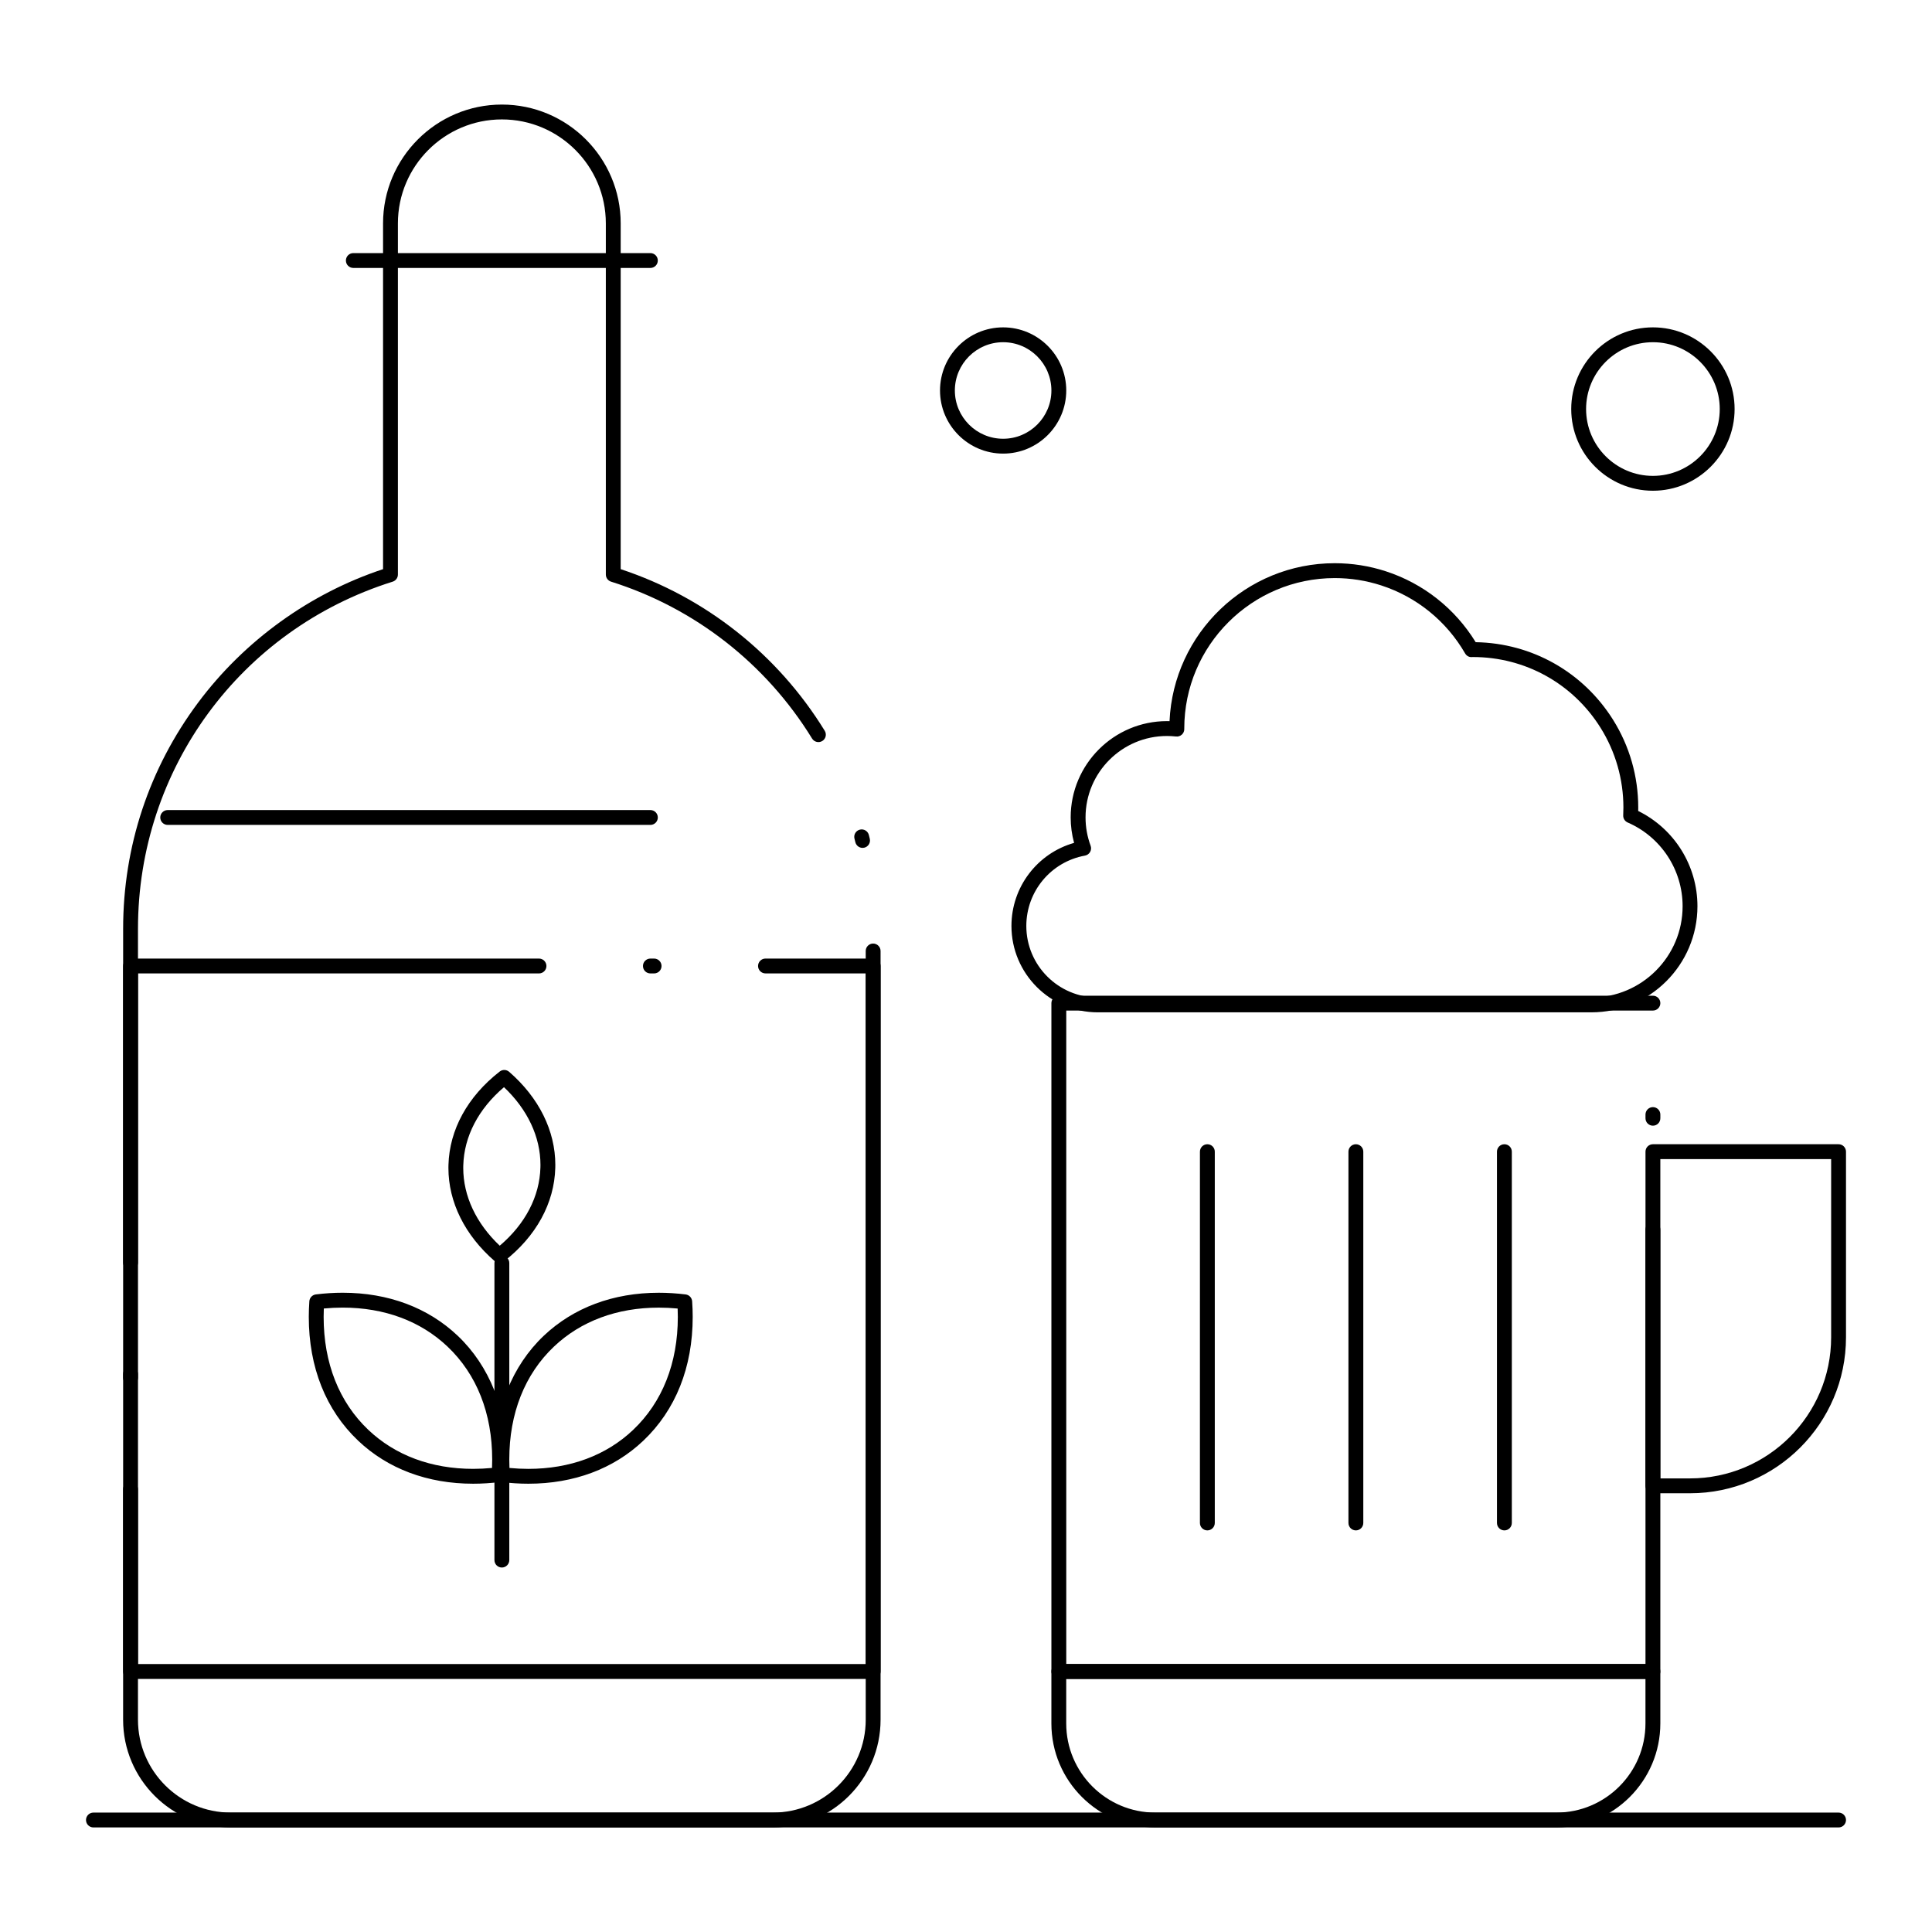
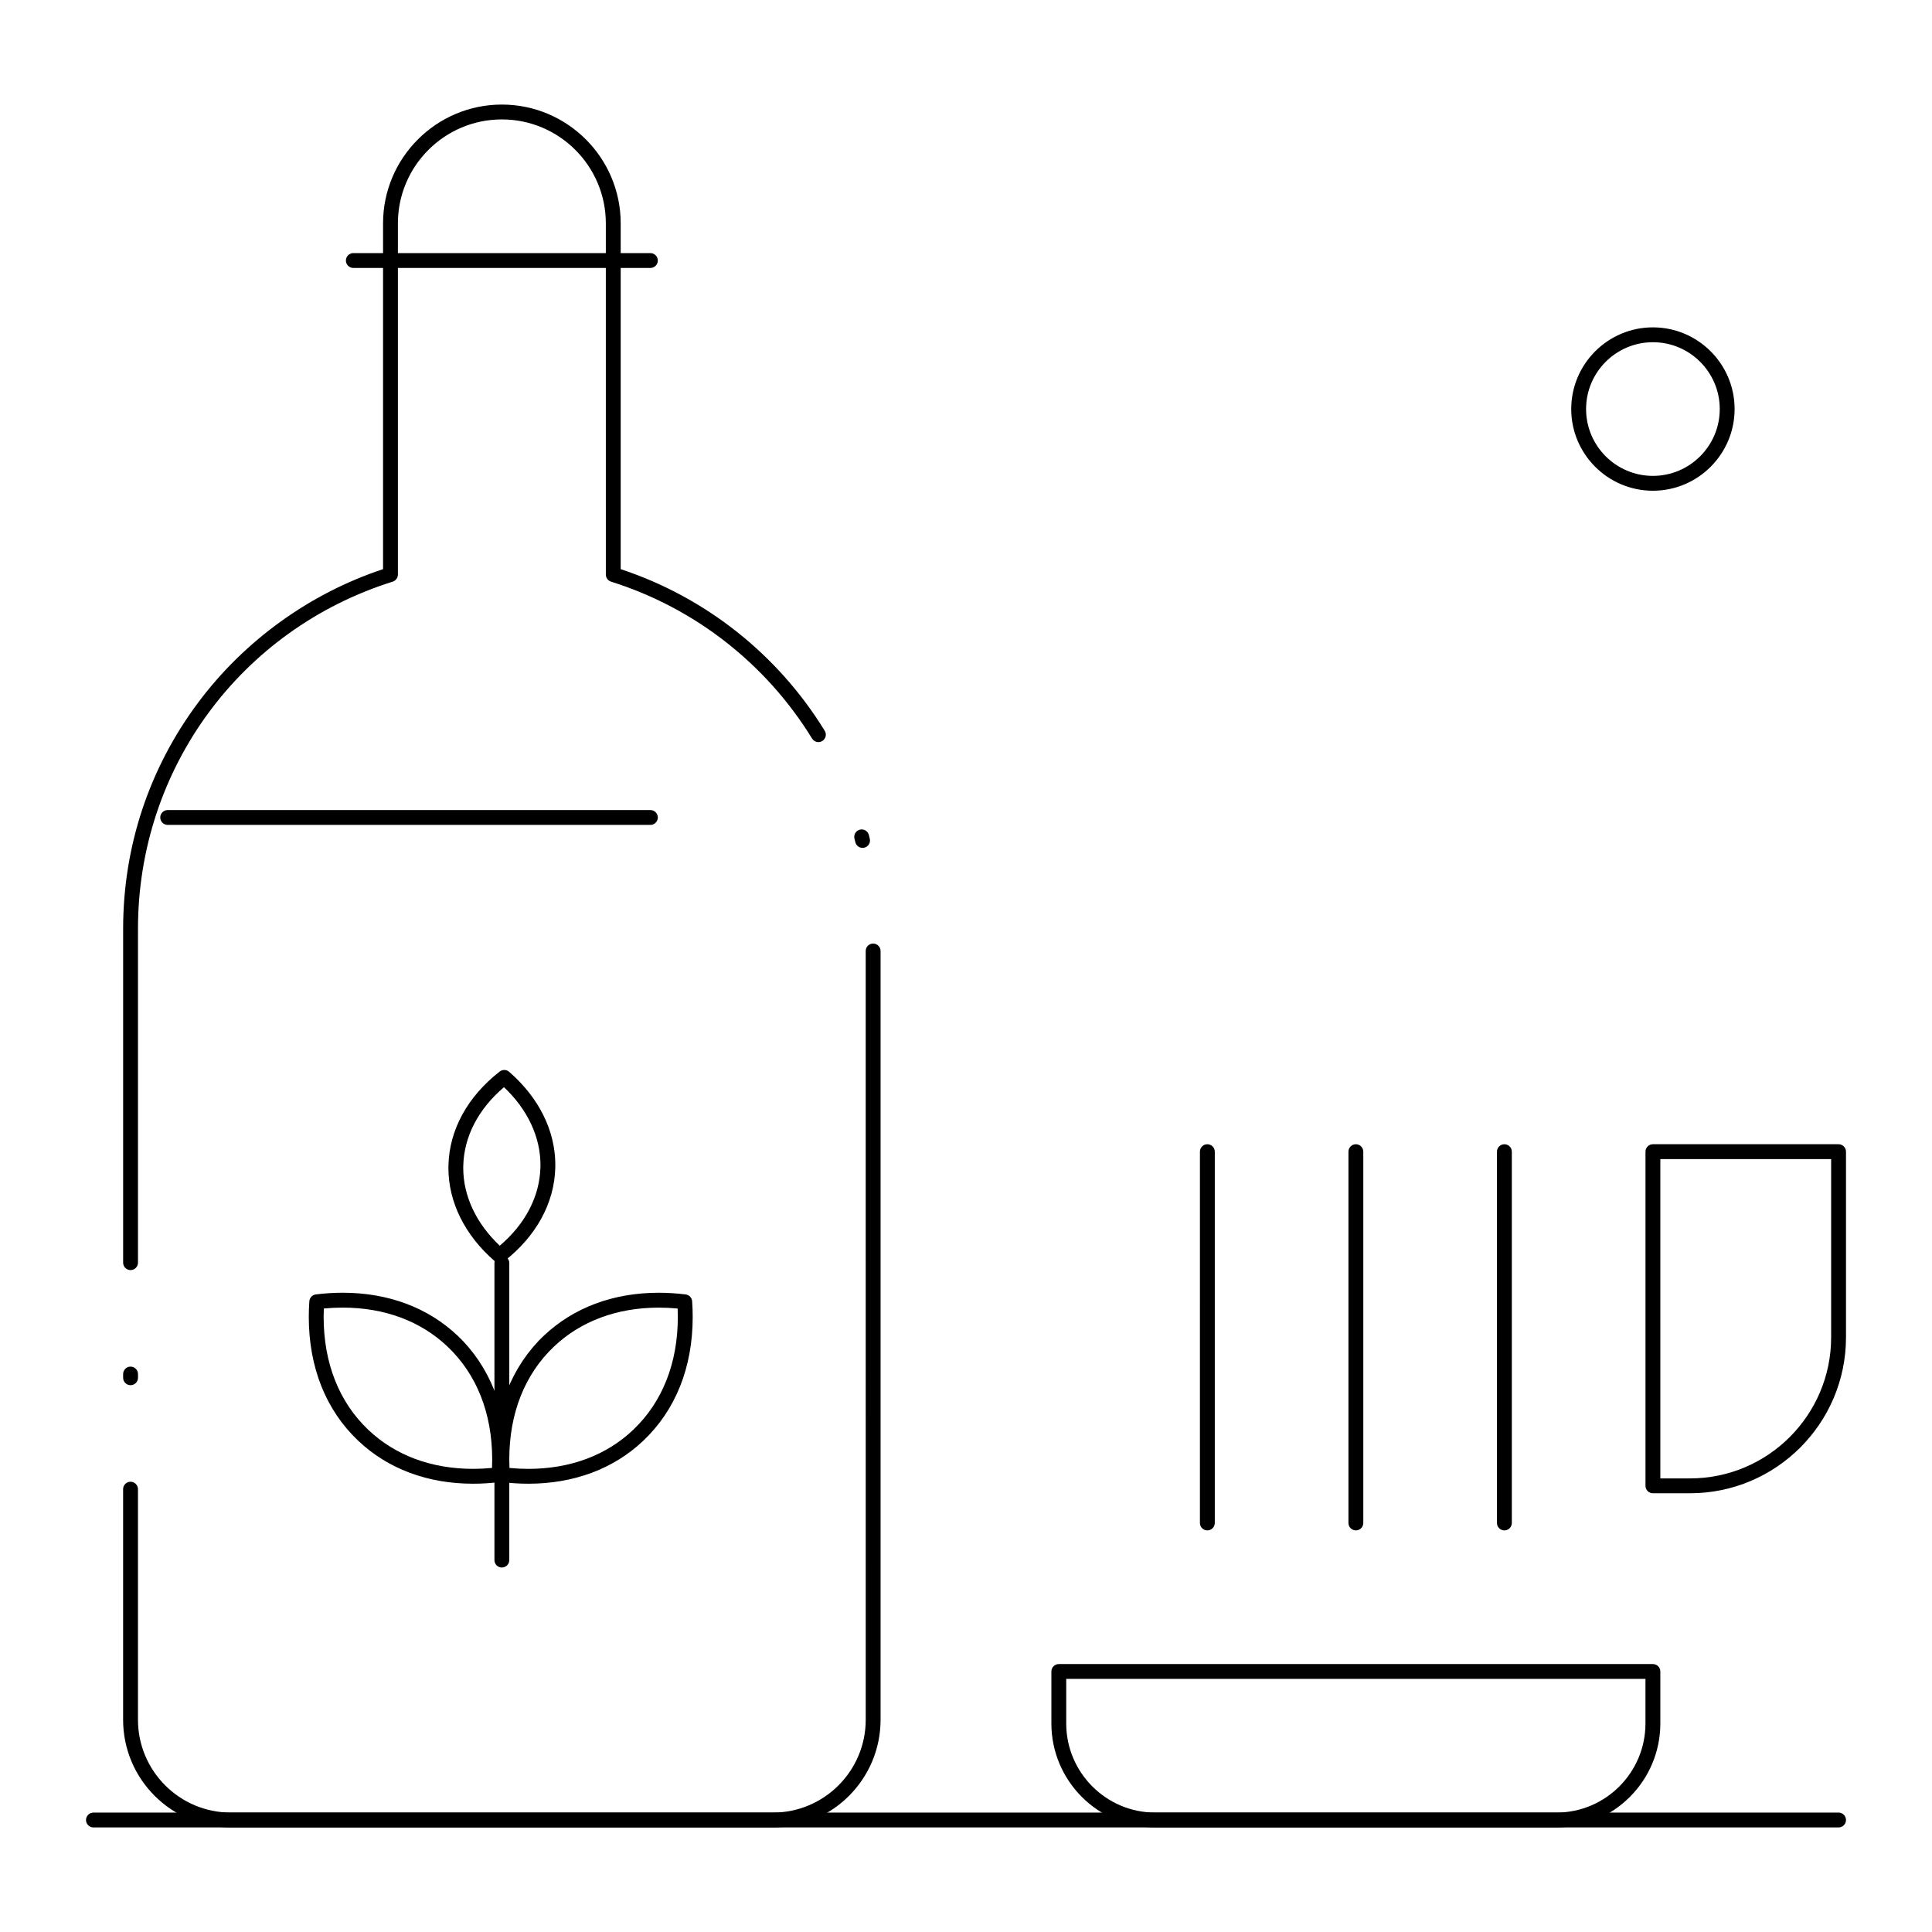
<svg xmlns="http://www.w3.org/2000/svg" fill="#000000" width="800px" height="800px" version="1.1" viewBox="144 144 512 512">
  <g>
    <path d="m276.37 478.68c-0.461 0-0.922-0.16-1.289-0.48-7.898-6.859-12.246-15.625-12.246-24.691 0-0.258 0.004-0.516 0.012-0.773 0.25-9.348 5.074-18.145 13.578-24.766 0.742-0.578 1.789-0.551 2.5 0.066 7.894 6.856 12.242 15.621 12.242 24.688 0 0.258-0.004 0.516-0.012 0.777-0.246 9.348-5.07 18.145-13.574 24.77-0.359 0.273-0.785 0.41-1.211 0.41zm1.191-46.566c-6.762 5.742-10.578 13.051-10.785 20.73-0.008 0.227-0.012 0.445-0.012 0.668 0 7.438 3.422 14.699 9.672 20.613 6.766-5.742 10.578-13.051 10.781-20.73 0.008-0.227 0.012-0.445 0.012-0.668 0-7.441-3.422-14.707-9.668-20.613z" />
    <path d="m348.83 628.29h-143.67c-15.734 0-28.535-12.801-28.535-28.535v-61.109c0-1.086 0.883-1.969 1.969-1.969 1.086 0 1.969 0.883 1.969 1.969v61.105c0 13.566 11.035 24.602 24.602 24.602h143.66c13.566 0 24.602-11.035 24.602-24.602l-0.004-203.73c0-1.086 0.883-1.969 1.969-1.969 1.086 0 1.969 0.883 1.969 1.969v203.73c0 15.734-12.801 28.539-28.535 28.539zm-170.23-117.2c-1.086 0-1.969-0.879-1.969-1.969v-0.984c0-1.086 0.883-1.969 1.969-1.969 1.086 0 1.969 0.883 1.969 1.969v0.984c0 1.09-0.883 1.969-1.969 1.969zm0-30.504c-1.086 0-1.969-0.879-1.969-1.969v-88.457c0-21.793 6.867-42.523 19.859-59.941 12.27-16.457 29.637-28.977 49.023-35.387v-91.633c0-17.363 14.125-31.488 31.488-31.488s31.488 14.125 31.488 31.488v91.633c22.457 7.414 41.621 22.578 54.074 42.832 0.57 0.926 0.281 2.137-0.645 2.707-0.926 0.57-2.137 0.281-2.707-0.645-12.211-19.859-31.133-34.625-53.277-41.582-0.82-0.258-1.379-1.02-1.379-1.879l-0.004-93.066c0-15.191-12.359-27.551-27.551-27.551s-27.551 12.359-27.551 27.551v93.066c0 0.859-0.559 1.621-1.379 1.879-40.379 12.68-67.504 49.66-67.504 92.016v88.461c0 1.086-0.883 1.965-1.969 1.965zm193.99-111.89c-0.887 0-1.691-0.602-1.91-1.5l-0.234-0.941c-0.27-1.055 0.367-2.125 1.422-2.391 1.055-0.27 2.125 0.367 2.391 1.422l0.242 0.977c0.258 1.055-0.391 2.121-1.445 2.379-0.152 0.035-0.309 0.055-0.465 0.055z" />
-     <path d="m375.4 588.93h-196.8c-1.086 0-1.969-0.883-1.969-1.969v-186.96c0-1.086 0.883-1.969 1.969-1.969h108.24c1.086 0 1.969 0.883 1.969 1.969s-0.883 1.969-1.969 1.969l-106.27-0.004v183.02h192.86v-183.02h-26.566c-1.086 0-1.969-0.883-1.969-1.969 0-1.086 0.883-1.969 1.969-1.969h28.535c1.086 0 1.969 0.883 1.969 1.969v186.96c0 1.09-0.883 1.969-1.969 1.969zm-58.055-186.96h-0.984c-1.086 0-1.969-0.883-1.969-1.969 0-1.086 0.883-1.969 1.969-1.969h0.984c1.086 0 1.969 0.883 1.969 1.969-0.004 1.09-0.883 1.969-1.969 1.969z" />
    <path d="m316.36 362.61h-127.92c-1.086 0-1.969-0.883-1.969-1.969 0-1.086 0.883-1.969 1.969-1.969h127.92c1.086 0 1.969 0.883 1.969 1.969 0 1.09-0.883 1.969-1.969 1.969z" />
    <path d="m316.36 215.01h-78.723c-1.086 0-1.969-0.883-1.969-1.969 0-1.086 0.883-1.969 1.969-1.969h78.719c1.086 0 1.969 0.883 1.969 1.969 0.004 1.086-0.879 1.969-1.965 1.969z" />
    <path d="m284.01 537.2c-2.328 0-4.723-0.152-7.117-0.449-0.934-0.117-1.652-0.879-1.719-1.816-0.098-1.387-0.148-2.781-0.148-4.141 0-13.16 4.648-24.816 13.086-32.812 7.867-7.449 18.406-11.391 30.477-11.391 2.328 0 4.723 0.152 7.117 0.449 0.934 0.117 1.652 0.879 1.719 1.816 0.098 1.383 0.148 2.773 0.148 4.141 0 13.348-4.527 24.691-13.09 32.809-7.863 7.453-18.402 11.395-30.473 11.395zm-5-4.176c1.688 0.16 3.363 0.242 5 0.242 11.043 0 20.645-3.566 27.762-10.316 7.758-7.356 11.859-17.711 11.859-29.949 0-0.734-0.016-1.48-0.047-2.227-1.684-0.16-3.359-0.238-5-0.238-11.043 0-20.645 3.566-27.762 10.312-7.758 7.344-11.859 17.703-11.859 29.945 0 0.734 0.016 1.48 0.047 2.231z" />
    <path d="m269.39 537.2c-12.07 0-22.605-3.941-30.469-11.398-8.562-8.113-13.09-19.461-13.09-32.809 0-1.363 0.051-2.758 0.148-4.141 0.066-0.938 0.789-1.699 1.719-1.816 2.391-0.297 4.785-0.449 7.113-0.449 12.07 0 22.609 3.938 30.473 11.391 8.441 7.996 13.086 19.648 13.086 32.812 0 1.359-0.051 2.754-0.148 4.141-0.066 0.938-0.785 1.699-1.719 1.816-2.391 0.301-4.785 0.453-7.113 0.453zm-39.574-46.434c-0.031 0.746-0.047 1.492-0.047 2.227 0 12.238 4.102 22.598 11.859 29.949 7.117 6.75 16.719 10.32 27.762 10.32 1.641 0 3.316-0.082 5-0.242 0.031-0.746 0.047-1.492 0.047-2.227 0-12.246-4.102-22.605-11.859-29.953-7.117-6.746-16.719-10.312-27.762-10.312-1.641 0-3.316 0.082-5 0.238z" />
    <path d="m277 559.41c-1.086 0-1.969-0.883-1.969-1.969v-78.719c0-1.086 0.883-1.969 1.969-1.969s1.969 0.883 1.969 1.969v78.719c-0.004 1.086-0.883 1.969-1.969 1.969z" />
-     <path d="m582.04 588.93h-157.44c-1.086 0-1.969-0.883-1.969-1.969v-177.12c0-1.086 0.883-1.969 1.969-1.969h157.44c1.086 0 1.969 0.883 1.969 1.969 0 1.086-0.883 1.969-1.969 1.969l-155.47-0.004v173.18h153.5v-115.12c0-1.086 0.883-1.969 1.969-1.969 1.086 0 1.969 0.883 1.969 1.969v117.1c0 1.086-0.883 1.965-1.969 1.965zm0-146.61c-1.086 0-1.969-0.883-1.969-1.969v-0.984c0-1.086 0.883-1.969 1.969-1.969 1.086 0 1.969 0.883 1.969 1.969v0.984c0 1.086-0.883 1.969-1.969 1.969z" />
    <path d="m591.88 539.73h-9.84c-1.086 0-1.969-0.883-1.969-1.969v-88.559c0-1.086 0.883-1.969 1.969-1.969h49.199c1.086 0 1.969 0.883 1.969 1.969v49.199c0 22.789-18.539 41.328-41.328 41.328zm-7.871-3.938h7.871c20.617 0 37.391-16.773 37.391-37.391v-47.23h-45.266z" />
    <path d="m556.45 628.29h-106.27c-15.191 0-27.551-12.359-27.551-27.551v-13.777c0-1.086 0.883-1.969 1.969-1.969h157.44c1.086 0 1.969 0.883 1.969 1.969v13.777c-0.004 15.188-12.363 27.551-27.559 27.551zm-129.89-39.363v11.809c0 13.023 10.594 23.617 23.617 23.617h106.27c13.02 0 23.617-10.594 23.617-23.617v-11.809z" />
-     <path d="m565.72 412.28h-130.78c-12.621 0-22.895-10.27-22.895-22.895 0-10.316 6.859-19.246 16.602-22.012-0.602-2.191-0.906-4.457-0.906-6.762 0-14.062 11.441-25.508 25.508-25.508 0.227 0 0.457 0.004 0.691 0.012 1.027-23.258 20.27-41.859 43.773-41.859 4.609 0 9.156 0.719 13.523 2.133 9.941 3.227 18.367 9.879 23.836 18.797 14.906 0.246 28.48 7.906 36.426 20.594 4.352 6.953 6.652 14.98 6.652 23.215 0 0.309-0.004 0.613-0.012 0.922 9.582 4.719 15.703 14.48 15.703 25.234 0 15.516-12.617 28.129-28.125 28.129zm-112.47-73.234c-11.895 0-21.57 9.676-21.57 21.57 0 2.582 0.453 5.106 1.344 7.508 0.203 0.547 0.152 1.152-0.137 1.66-0.289 0.504-0.785 0.859-1.359 0.961-9.008 1.637-15.543 9.477-15.543 18.645 0 10.453 8.504 18.957 18.957 18.957h130.78c13.336 0 24.188-10.852 24.188-24.188 0-9.641-5.719-18.352-14.562-22.191-0.754-0.328-1.223-1.086-1.18-1.906 0.035-0.684 0.051-1.367 0.051-2.059 0-7.496-2.094-14.801-6.051-21.129-7.352-11.742-19.996-18.754-33.828-18.754l-0.359 0.012c-0.719 0.047-1.363-0.371-1.719-0.984-4.957-8.57-12.852-14.965-22.23-18.008-3.973-1.289-8.113-1.941-12.309-1.941-21.992 0-39.879 17.891-39.879 39.879l0.004 0.148c0 0.559-0.238 1.094-0.656 1.465-0.418 0.371-0.977 0.555-1.527 0.488-0.824-0.086-1.633-0.133-2.41-0.133z" />
    <path d="m542.68 549.57c-1.086 0-1.969-0.883-1.969-1.969v-98.398c0-1.086 0.883-1.969 1.969-1.969 1.086 0 1.969 0.883 1.969 1.969v98.398c0 1.086-0.883 1.969-1.969 1.969z" />
    <path d="m503.32 549.57c-1.086 0-1.969-0.883-1.969-1.969v-98.398c0-1.086 0.883-1.969 1.969-1.969 1.086 0 1.969 0.883 1.969 1.969v98.398c-0.004 1.086-0.883 1.969-1.969 1.969z" />
    <path d="m463.96 549.57c-1.086 0-1.969-0.883-1.969-1.969l0.004-98.398c0-1.086 0.883-1.969 1.969-1.969 1.086 0 1.969 0.883 1.969 1.969v98.398c-0.004 1.086-0.883 1.969-1.973 1.969z" />
    <path d="m631.24 628.29h-462.48c-1.086 0-1.969-0.883-1.969-1.969 0-1.086 0.883-1.969 1.969-1.969h462.48c1.086 0 1.969 0.883 1.969 1.969 0 1.086-0.883 1.969-1.969 1.969z" />
-     <path d="m409.84 264.21c-9.223 0-16.727-7.504-16.727-16.727 0-9.223 7.504-16.727 16.727-16.727s16.727 7.504 16.727 16.727c0 9.223-7.504 16.727-16.727 16.727zm0-29.52c-7.055 0-12.793 5.738-12.793 12.793 0 7.055 5.738 12.793 12.793 12.793 7.055 0 12.793-5.738 12.793-12.793-0.004-7.055-5.742-12.793-12.793-12.793z" />
    <path d="m582.04 274.05c-11.938 0-21.648-9.711-21.648-21.648s9.711-21.648 21.648-21.648 21.648 9.711 21.648 21.648-9.711 21.648-21.648 21.648zm0-39.359c-9.766 0-17.711 7.945-17.711 17.711 0 9.766 7.945 17.711 17.711 17.711 9.766 0 17.711-7.945 17.711-17.711 0-9.766-7.945-17.711-17.711-17.711z" />
  </g>
</svg>